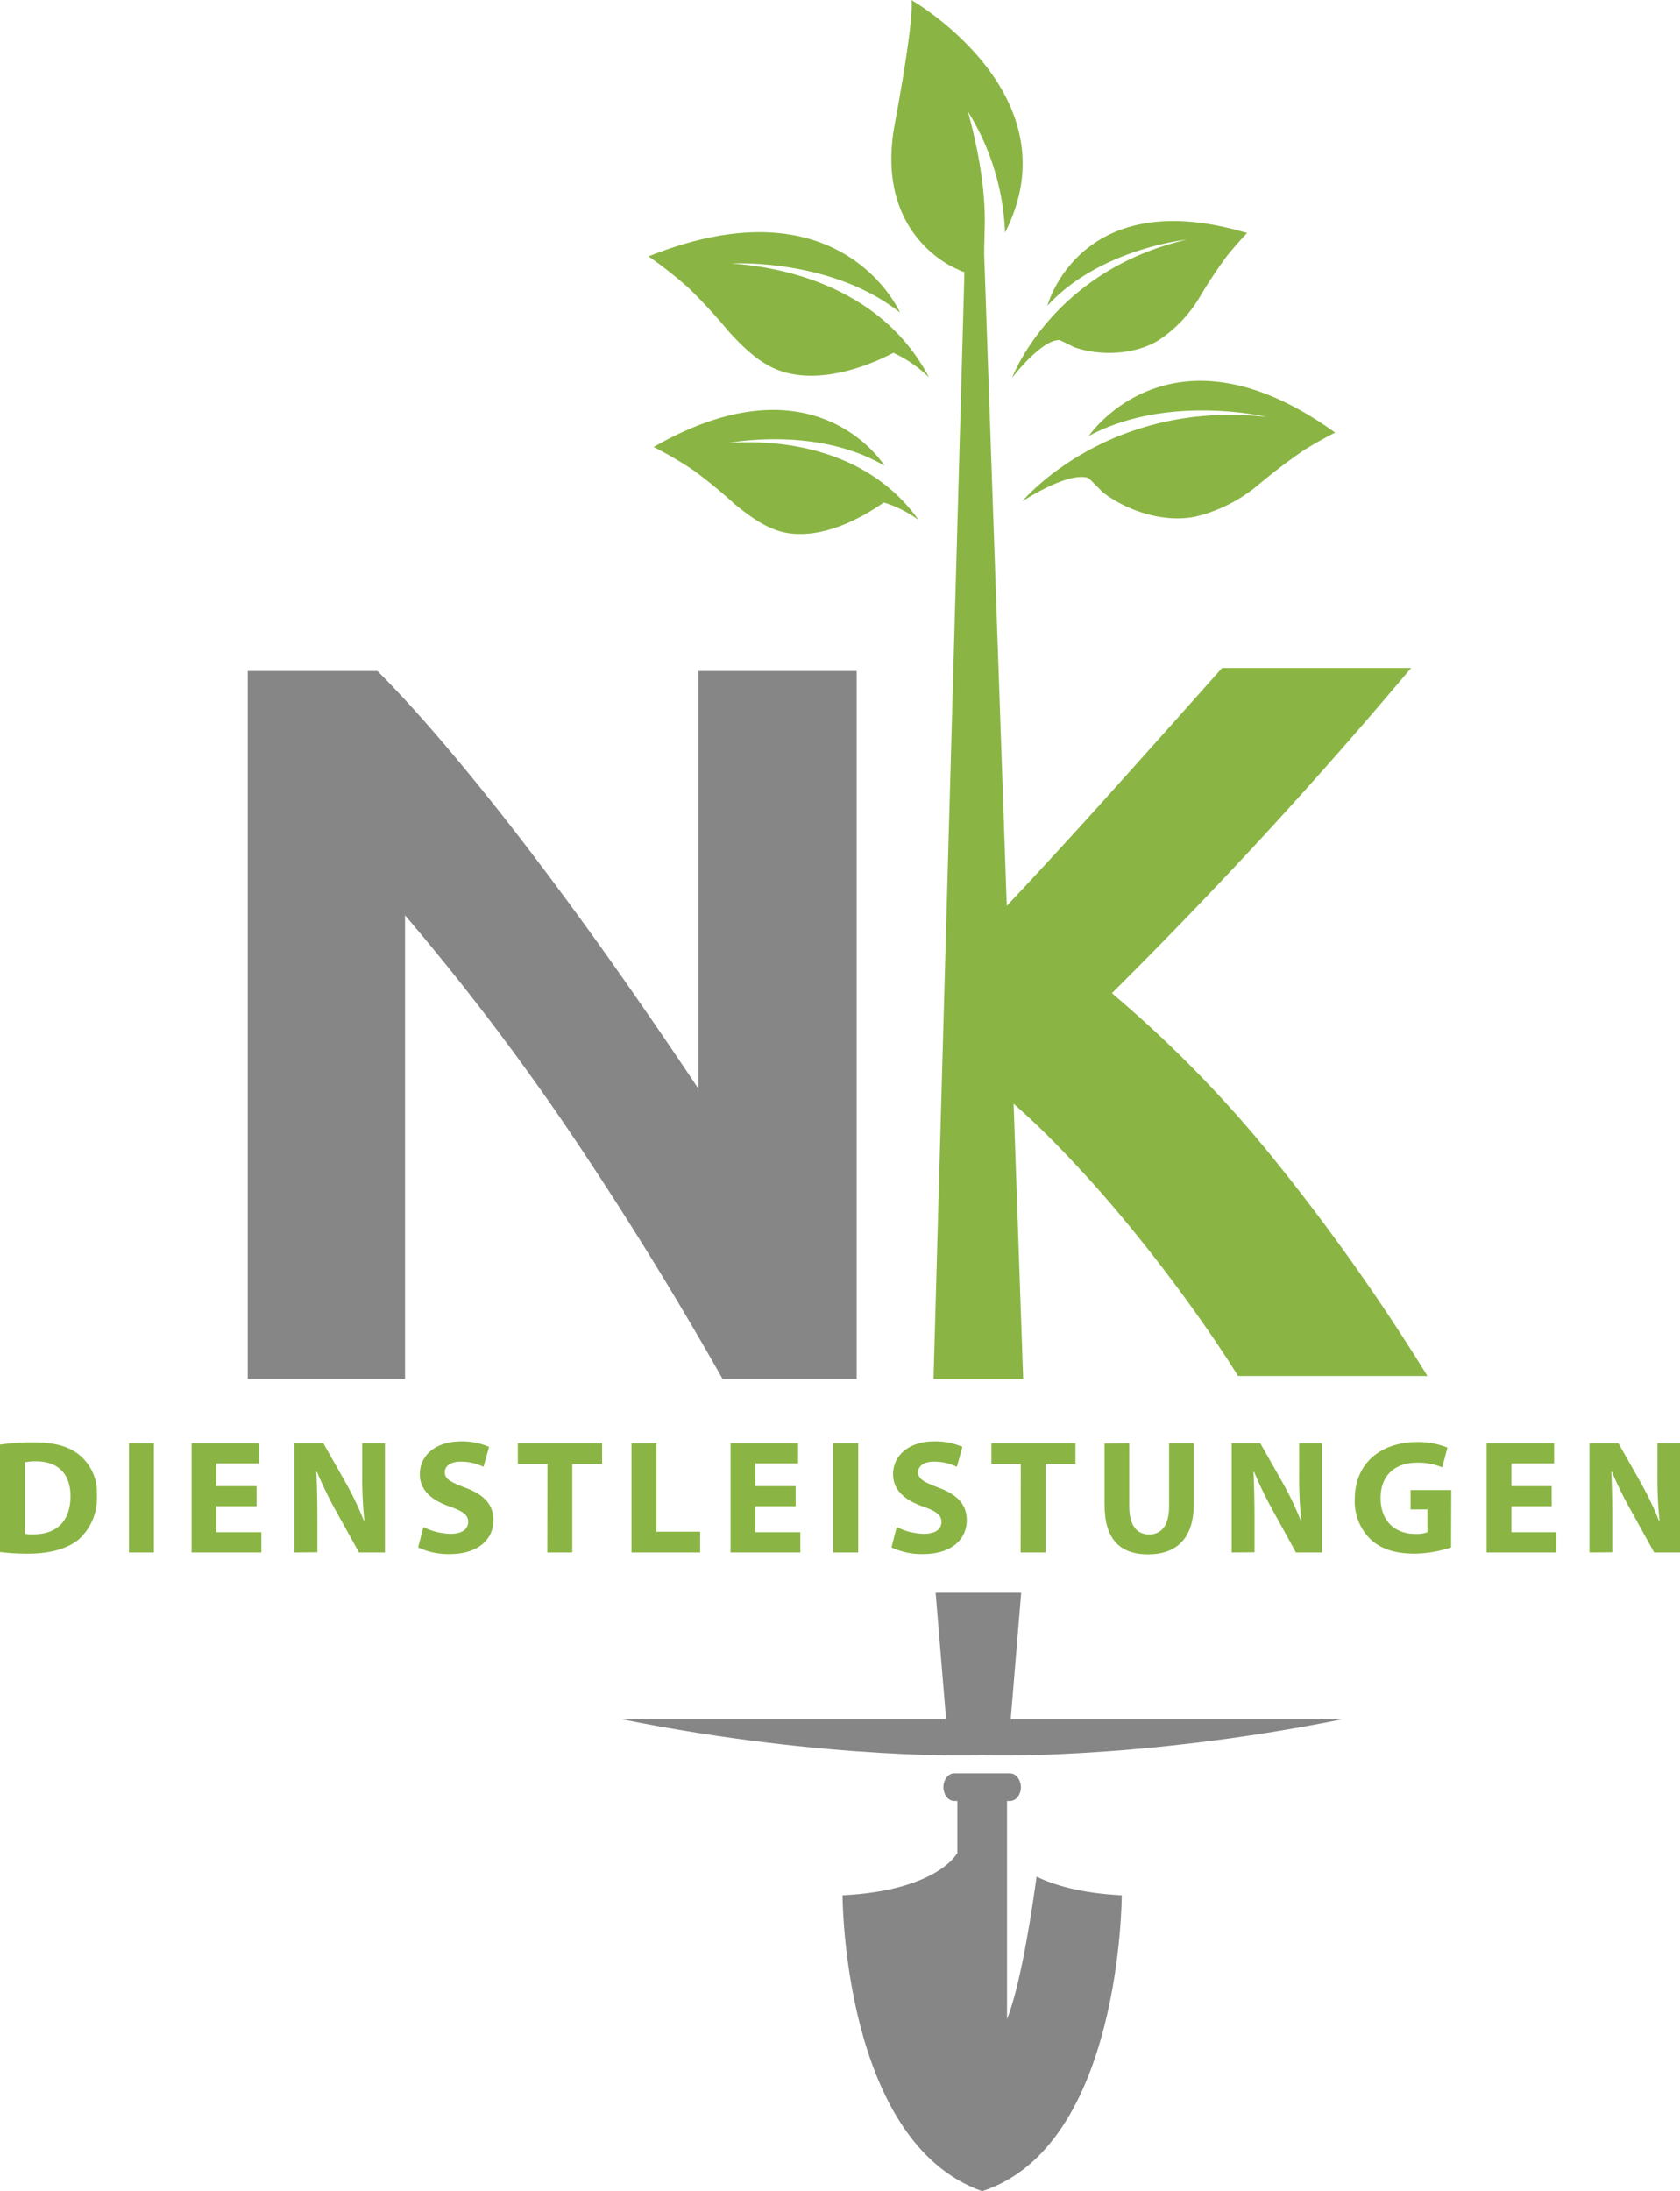
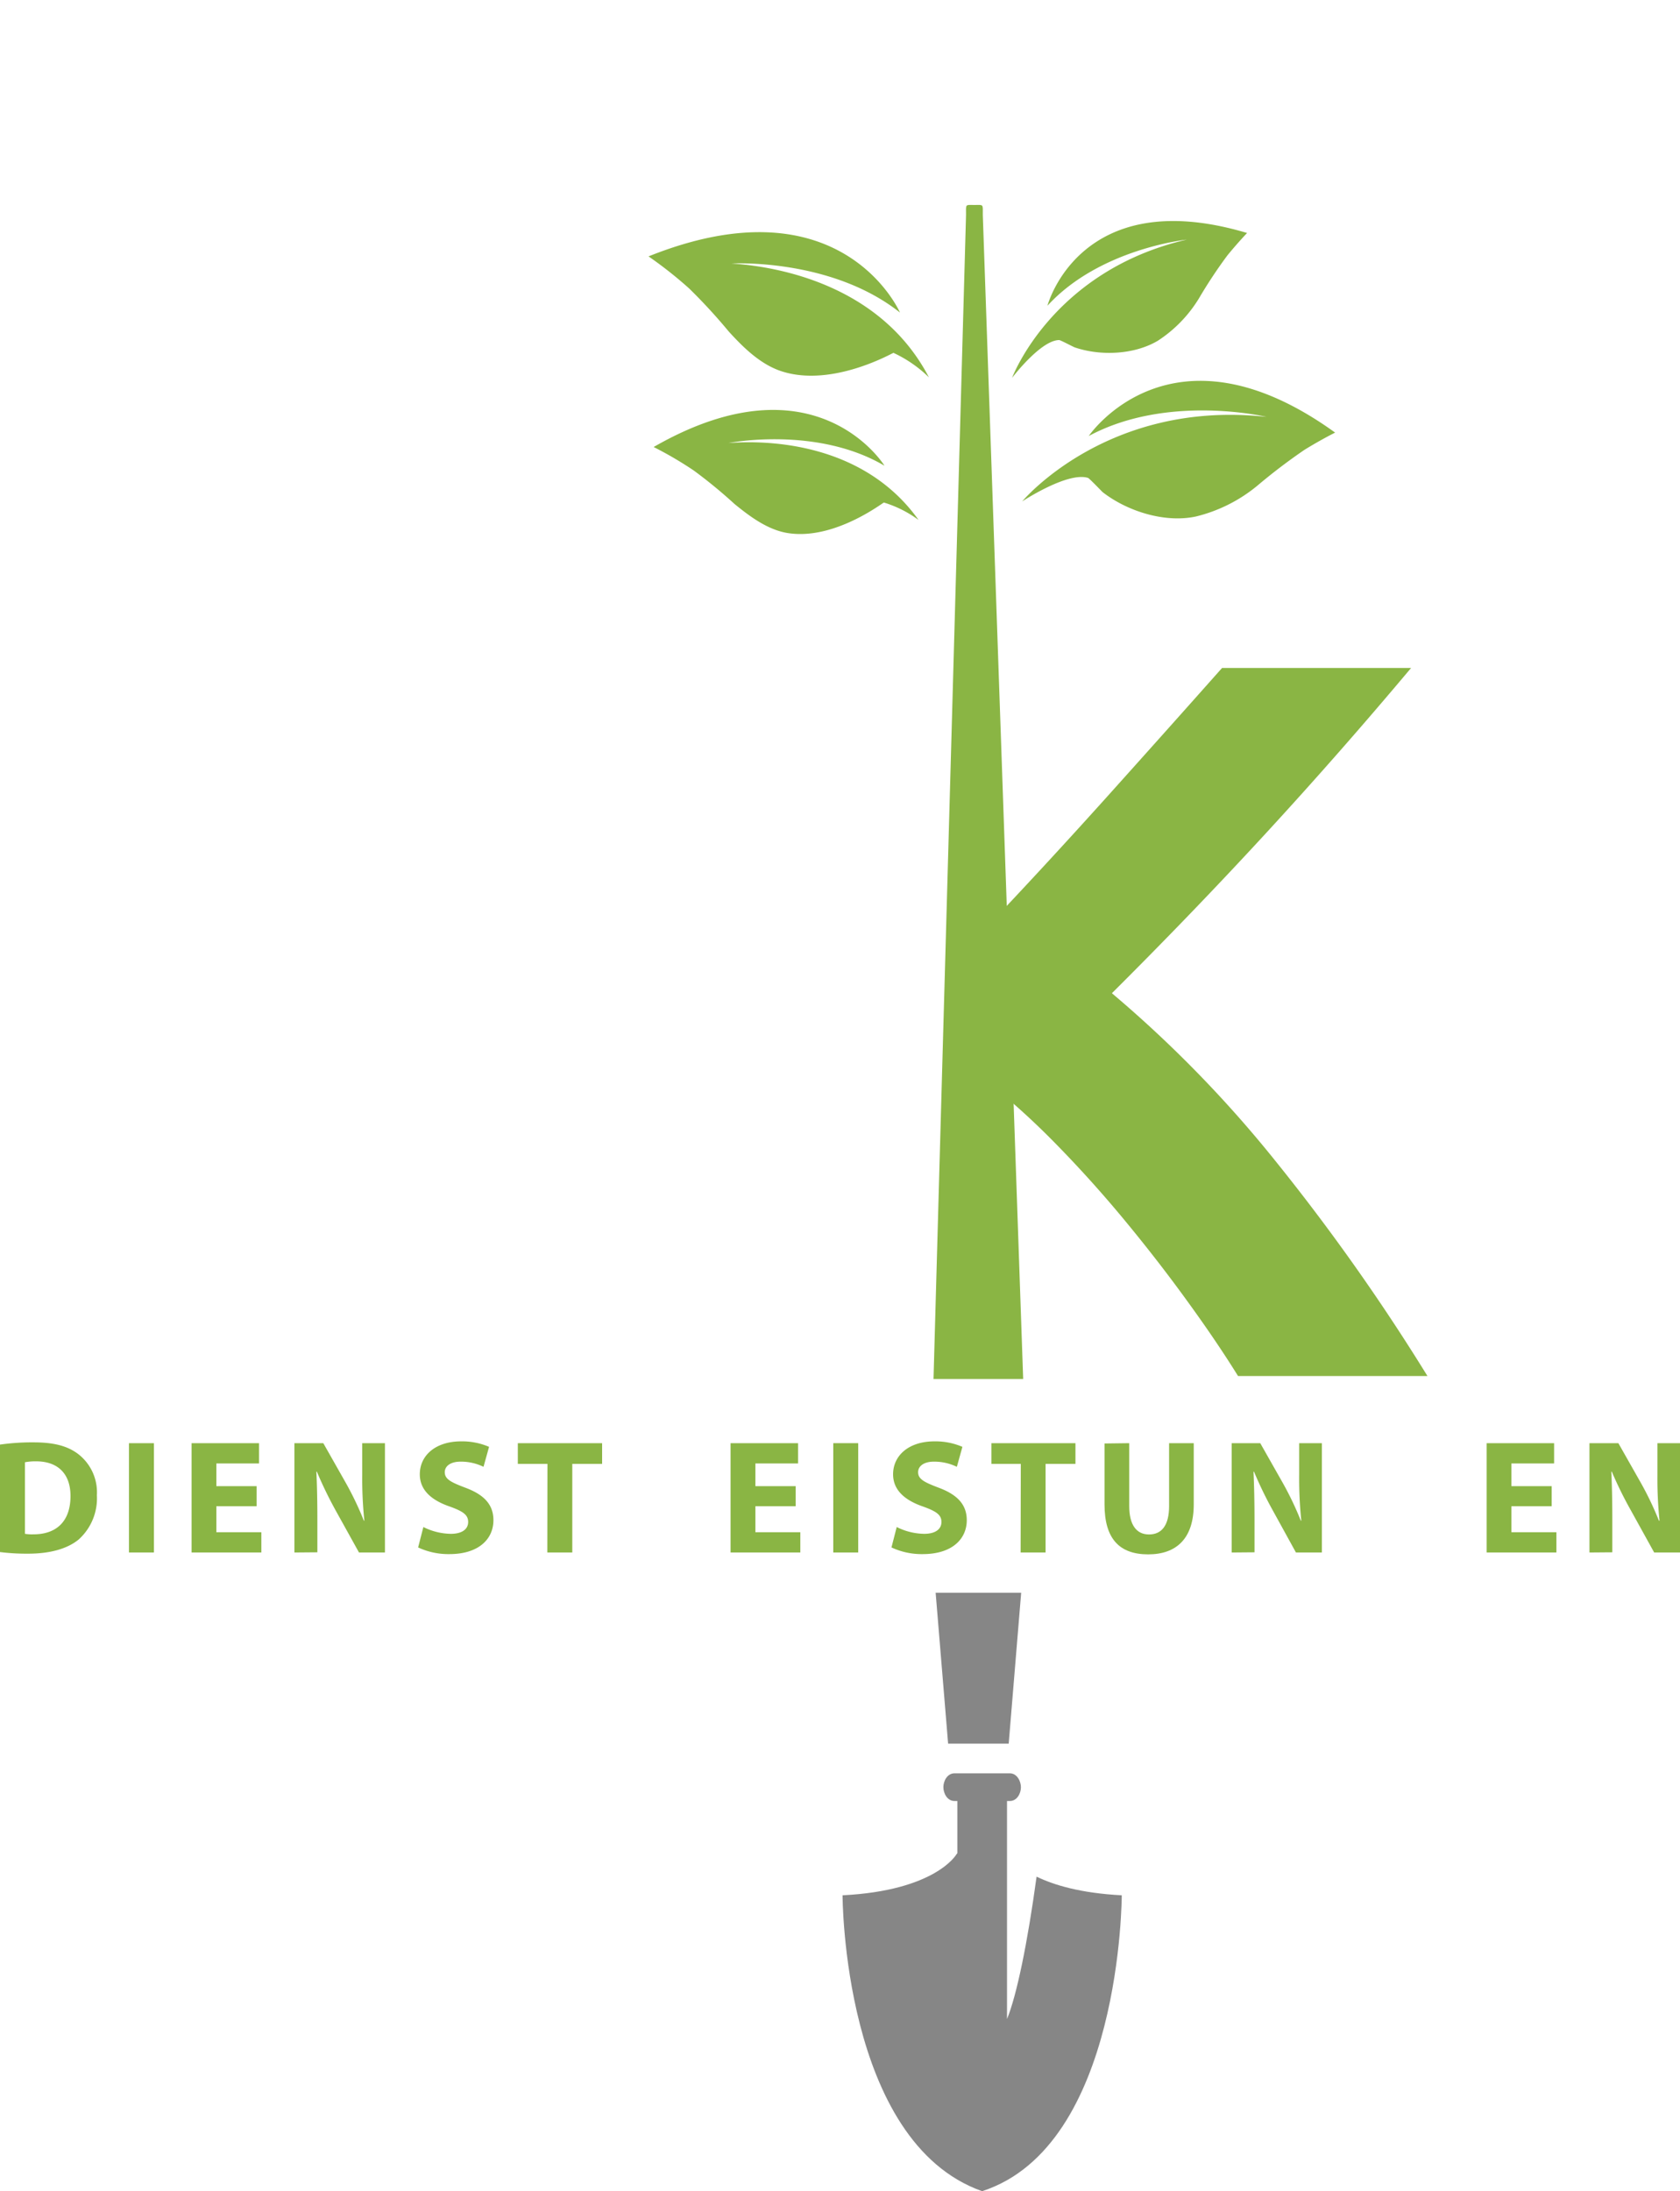
<svg xmlns="http://www.w3.org/2000/svg" viewBox="0 0 269.28 351.17">
  <defs>
    <style>.cls-1{fill:#8ab544;}.cls-2{fill:#868686;}</style>
  </defs>
  <g id="Ebene_2" data-name="Ebene 2">
    <g id="Ebene_1-2" data-name="Ebene 1">
      <path class="cls-1" d="M160.15,221H164L157.53,34.48c0-1.84.16-1.63-1.35-1.63s-1.34-.21-1.34,1.63L149.63,221h10.52Z" />
      <path class="cls-1" d="M167.89,49c8.37-9.15,22.33-10.6,22.33-10.6-21.61,5-28,22.16-28,22.16s4.55-6,7.52-6.06c.11-.07,2.25,1.08,2.54,1.18,4.09,1.39,9.51,1.19,13.32-1.08a21.34,21.34,0,0,0,6.58-6.79,76.79,76.79,0,0,1,4.54-6.86c1.19-1.46,2.3-2.69,3.17-3.61C173.07,29.33,167.89,49,167.89,49Z" />
      <path class="cls-1" d="M174.51,69.88C187.18,63.06,203,66.81,203,66.81,177.45,64,163.84,80.36,163.84,80.36s7.27-4.8,10.55-3.77c.14,0,2.06,2,2.33,2.27,3.95,3.08,10,5,15,3.91a24.6,24.6,0,0,0,9.8-4.92,92.71,92.71,0,0,1,7.6-5.78C211,70.92,212.68,70,214,69.33,187.7,50.35,174.51,69.88,174.51,69.88Z" />
-       <path class="cls-1" d="M146.08,0s.69,1.77-2.67,19.92,10.13,23.26,10.13,23.26a3.74,3.74,0,0,0,1.67.5,42.37,42.37,0,0,1,.91,9.7,85.75,85.75,0,0,0,1.69-16.32h0c.19-4.22-.28-10.48-2.66-19.17a39.42,39.42,0,0,1,5.94,19.39C172.41,15.1,146.08,0,146.08,0Z" />
      <path class="cls-1" d="M116.77,71s14.08-2.79,25,3.64c0,0-11-17.94-37-3a59.36,59.36,0,0,1,6.45,3.78,79.13,79.13,0,0,1,6.5,5.34c2.45,2,5.29,4.13,8.48,4.66,7.52,1.24,15.35-4.91,15.48-4.88a18.41,18.41,0,0,1,5.55,2.79C139.16,72,125.42,70.36,116.77,71Z" />
      <path class="cls-1" d="M117.25,42.23s15.93-.91,27,7.86c0,0-9.3-21.44-40.3-9a65.92,65.92,0,0,1,6.52,5.15,89.55,89.55,0,0,1,6.33,6.88c2.39,2.63,5.19,5.37,8.62,6.43,8.09,2.53,17.66-3,17.79-3a20.49,20.49,0,0,1,5.68,3.92C141.74,46.75,126.87,42.87,117.25,42.23Z" />
-       <path class="cls-2" d="M115.82,221q-11-19.49-23.73-38.47a392.2,392.2,0,0,0-27.17-35.84V221H39.71V107.54H60.5q5.4,5.4,12,13.26t13.34,16.77q6.78,8.93,13.5,18.5t12.6,18.41V107.54h25.37V221Z" />
      <path class="cls-1" d="M204.48,186.12a194.11,194.11,0,0,0-26.26-26.94q12.94-12.88,24.66-25.61t23.3-26.52h-30.3q-8.61,9.7-18.76,21-10,11.11-19.7,21.31v23.34A121.69,121.69,0,0,1,168.92,183q5.91,6,11.31,12.53t10.08,13q4.68,6.44,8.13,12H228.8A336,336,0,0,0,204.48,186.12Z" />
      <path class="cls-1" d="M0,231.52a36,36,0,0,1,5.36-.36c3.32,0,5.48.59,7.17,1.87a7.75,7.75,0,0,1,3,6.6,8.89,8.89,0,0,1-2.92,7.1C10.74,248.26,7.93,249,4.5,249a34.3,34.3,0,0,1-4.5-.26Zm4,14.3a7.11,7.11,0,0,0,1.38.08c3.58,0,5.92-2,5.92-6.14,0-3.64-2.1-5.56-5.51-5.56a8.93,8.93,0,0,0-1.79.15Z" />
      <path class="cls-1" d="M24.67,231.29v17.52h-4V231.29Z" />
      <path class="cls-1" d="M41.13,241.4H34.68v4.16h7.21v3.25H30.71V231.29H41.52v3.25H34.68v3.64h6.45Z" />
      <path class="cls-1" d="M47.19,248.81V231.29h4.63l3.64,6.42a50.72,50.72,0,0,1,2.86,6h.08a64.93,64.93,0,0,1-.34-7.3v-5.12H61.7v17.52H57.54l-3.75-6.76a64.66,64.66,0,0,1-3-6.19l-.08,0c.11,2.31.16,4.78.16,7.64v5.28Z" />
      <path class="cls-1" d="M67.86,244.73a10.15,10.15,0,0,0,4.39,1.09c1.82,0,2.79-.75,2.79-1.9s-.84-1.71-2.94-2.47c-2.92-1-4.81-2.62-4.81-5.17,0-3,2.49-5.28,6.63-5.28a10.89,10.89,0,0,1,4.47.88l-.89,3.2a8.25,8.25,0,0,0-3.66-.83c-1.72,0-2.55.78-2.55,1.69,0,1.12,1,1.61,3.25,2.47,3.1,1.14,4.55,2.76,4.55,5.23,0,2.93-2.26,5.43-7.07,5.43a11.44,11.44,0,0,1-5-1.07Z" />
      <path class="cls-1" d="M87.75,234.61H83v-3.32H96.51v3.32H91.73v14.2h-4Z" />
-       <path class="cls-1" d="M101.22,231.29h4v14.19h7v3.33H101.22Z" />
      <path class="cls-1" d="M127.53,241.4h-6.45v4.16h7.2v3.25H117.1V231.29h10.82v3.25h-6.84v3.64h6.45Z" />
      <path class="cls-1" d="M137.56,231.29v17.52h-4V231.29Z" />
      <path class="cls-1" d="M143.73,244.73a10.15,10.15,0,0,0,4.39,1.09c1.82,0,2.78-.75,2.78-1.9s-.83-1.71-2.94-2.47c-2.91-1-4.81-2.62-4.81-5.17,0-3,2.5-5.28,6.63-5.28a10.9,10.9,0,0,1,4.48.88l-.89,3.2a8.29,8.29,0,0,0-3.66-.83c-1.72,0-2.55.78-2.55,1.69,0,1.12,1,1.61,3.25,2.47,3.09,1.14,4.55,2.76,4.55,5.23,0,2.93-2.26,5.43-7.07,5.43a11.4,11.4,0,0,1-5-1.07Z" />
      <path class="cls-1" d="M163.62,234.61h-4.71v-3.32h13.47v3.32h-4.79v14.2h-4Z" />
      <path class="cls-1" d="M181,231.29v10.08c0,3,1.14,4.55,3.17,4.55s3.22-1.45,3.22-4.55V231.29h3.95v9.82c0,5.41-2.73,8-7.3,8s-7-2.45-7-8v-9.77Z" />
      <path class="cls-1" d="M197.42,248.81V231.29H202l3.64,6.42a50.72,50.72,0,0,1,2.86,6h.08a64.93,64.93,0,0,1-.34-7.3v-5.12h3.64v17.52h-4.16L204,242.05a62.38,62.38,0,0,1-3-6.19l-.08,0c.1,2.31.16,4.78.16,7.64v5.28Z" />
-       <path class="cls-1" d="M232.59,248a19.43,19.43,0,0,1-5.85,1c-3.2,0-5.51-.8-7.12-2.36a8.48,8.48,0,0,1-2.47-6.37c0-5.83,4.26-9.16,10-9.16A12.17,12.17,0,0,1,232,232l-.83,3.17a9.81,9.81,0,0,0-4.08-.75c-3.31,0-5.8,1.87-5.8,5.67,0,3.61,2.26,5.74,5.51,5.74a5.21,5.21,0,0,0,2-.26v-3.66h-2.7v-3.1h6.52Z" />
      <path class="cls-1" d="M248.71,241.4h-6.45v4.16h7.21v3.25H238.29V231.29H249.1v3.25h-6.84v3.64h6.45Z" />
      <path class="cls-1" d="M254.77,248.81V231.29h4.63l3.64,6.42a50.72,50.72,0,0,1,2.86,6H266a64.93,64.93,0,0,1-.34-7.3v-5.12h3.64v17.52h-4.16l-3.74-6.76a62.43,62.43,0,0,1-3.05-6.19l-.08,0c.11,2.31.16,4.78.16,7.64v5.28Z" />
      <path class="cls-2" d="M166.15,300.76c-1.46,10.71-3.21,19.12-4.74,22.82V297h0v-8.36h.44c1.19,0,1.79-1.25,1.79-2.2s-.6-2.24-1.79-2.24H153c-1.19,0-1.79,1.26-1.79,2.22s.6,2.22,1.79,2.22h.45V297l-.16.2S150,303,135.05,303.75c0,0,0,39.51,22.37,47.42,22.38-7.24,22.38-47.42,22.38-47.42C173.23,303.41,168.92,302.11,166.15,300.76Z" />
-       <path class="cls-2" d="M157.42,275.54H99.68c33.2,6.65,57.74,5.77,57.74,5.77s24.55.88,57.74-5.77Z" />
      <polygon class="cls-2" points="161.68 279.45 151.97 279.45 149.97 255.26 163.68 255.26 161.68 279.45" />
    </g>
  </g>
</svg>